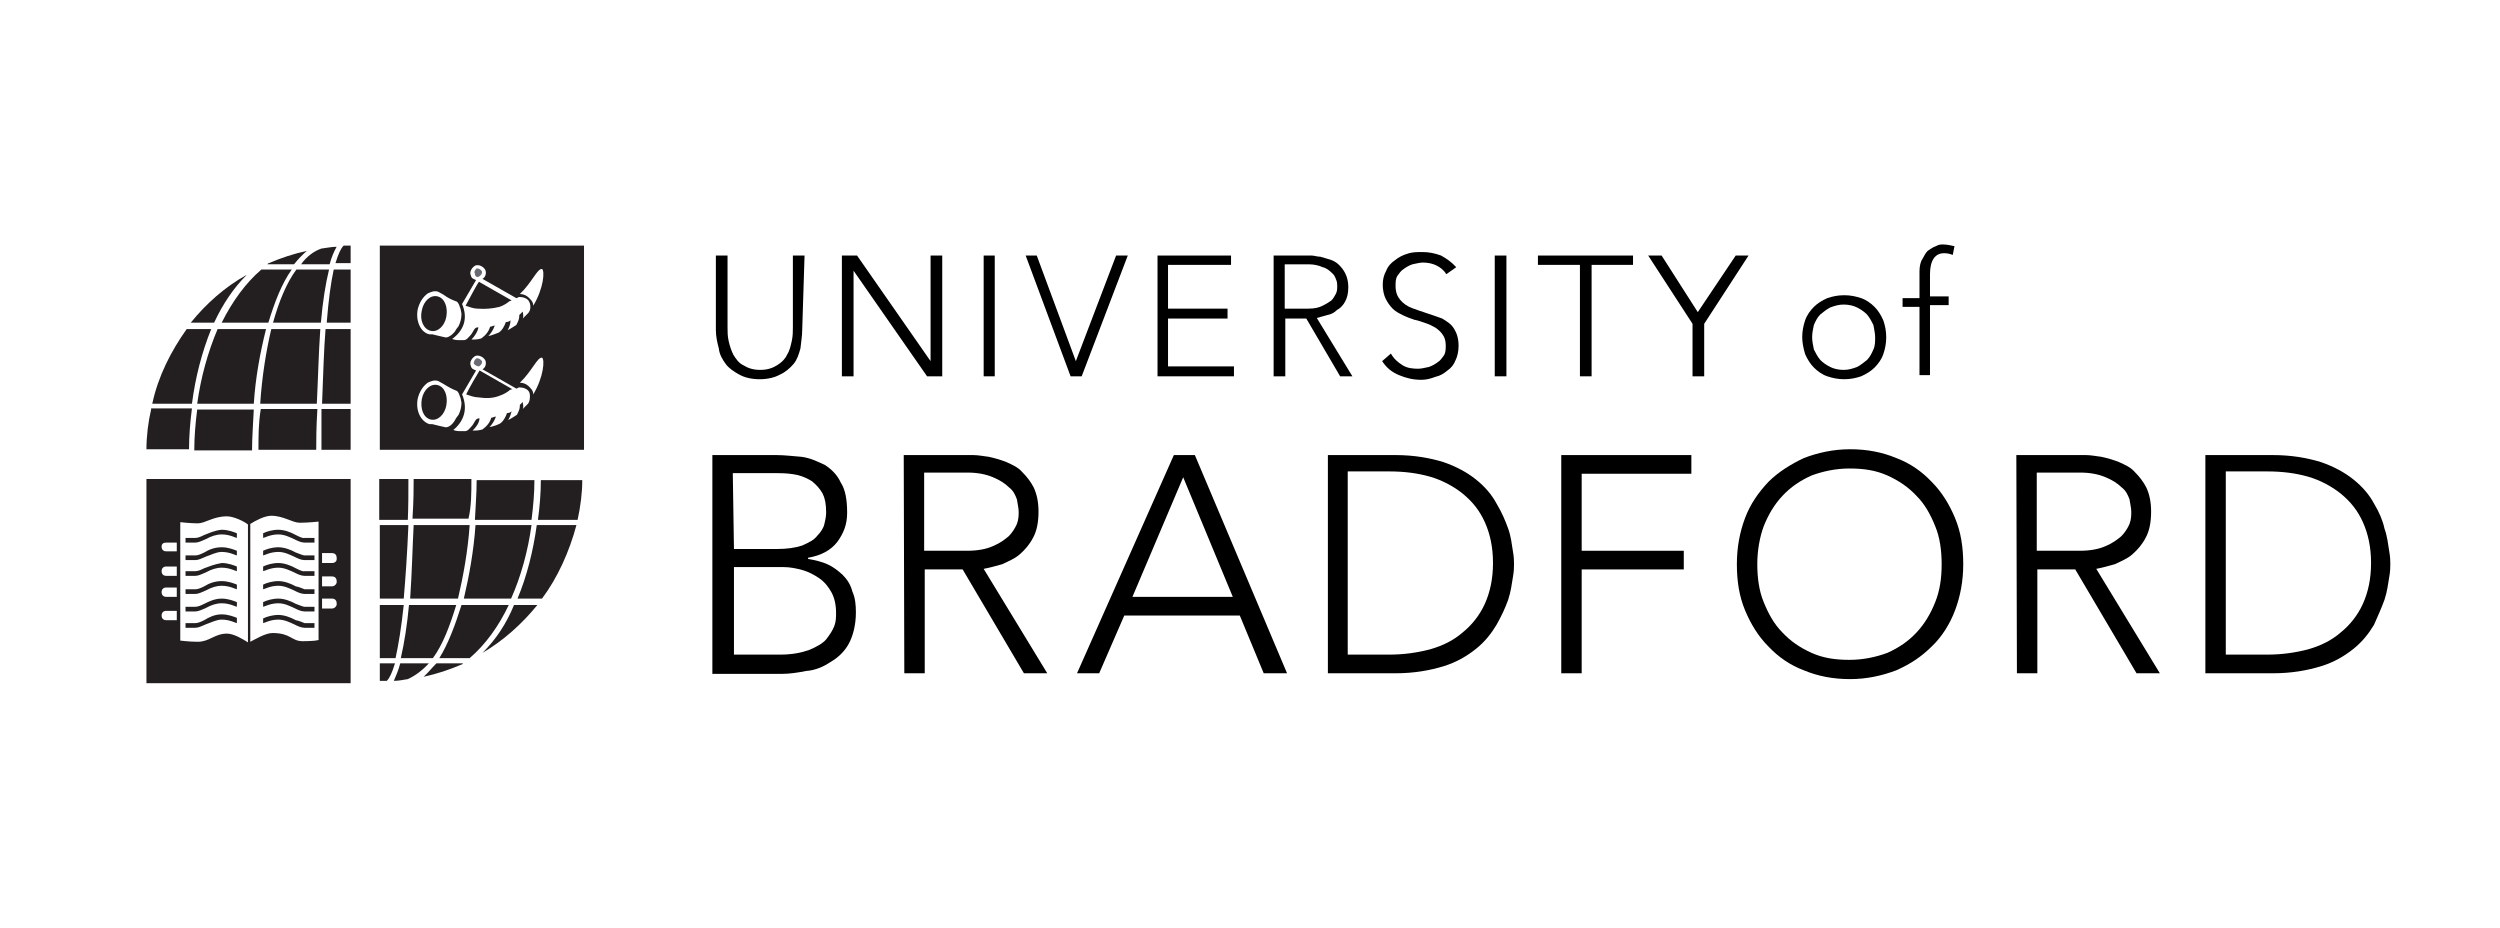
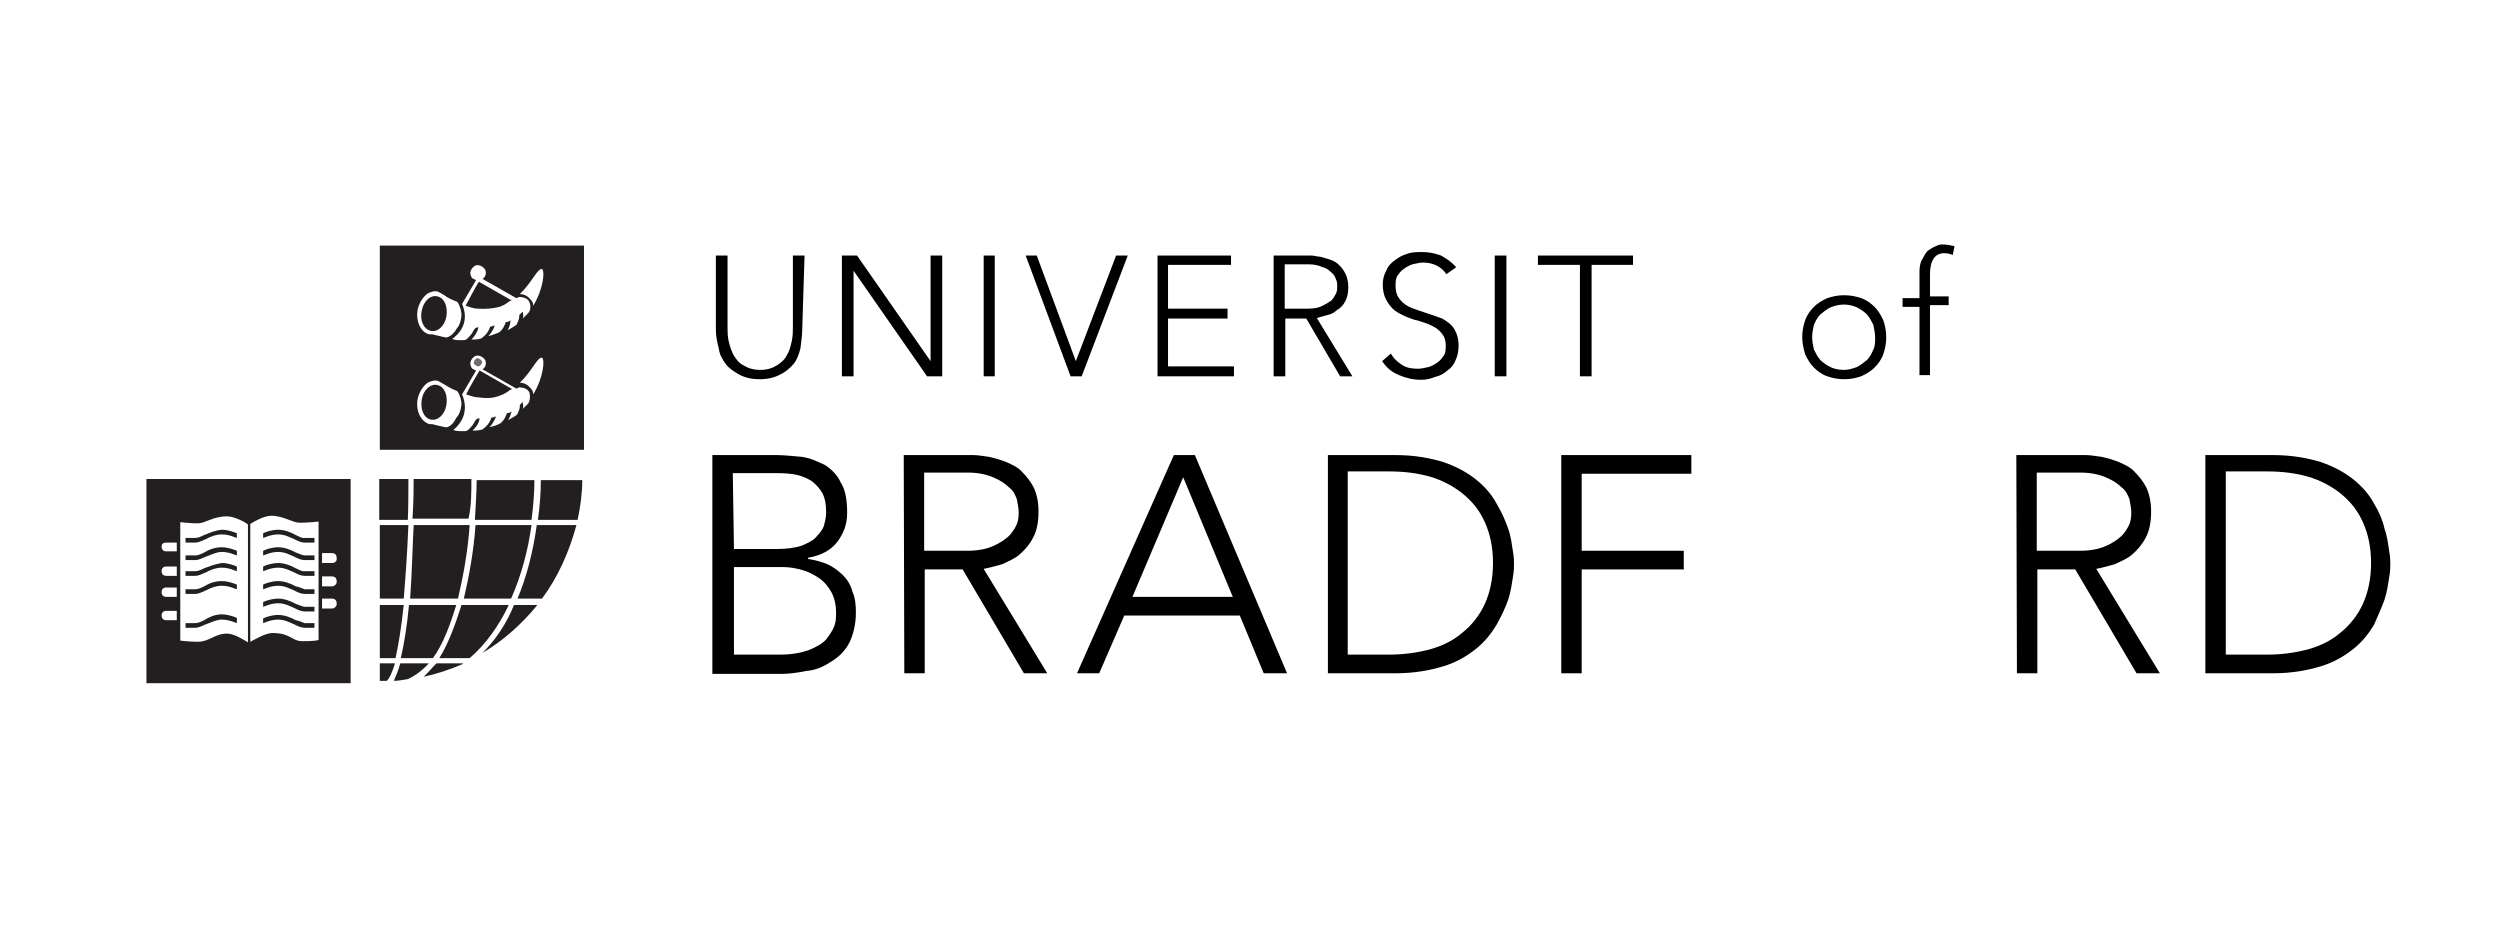
<svg xmlns="http://www.w3.org/2000/svg" id="Layer_1" x="0px" y="0px" viewBox="0 0 428.5 159" style="enable-background:new 0 0 428.5 159;" xml:space="preserve">
  <style type="text/css">	.st0{fill:#231F20;}	.st1{fill:#6A6A75;}</style>
  <g>
    <path class="st0" d="M80.5,90h-9.6c-0.2,3.8-0.3,8.4-0.6,12.6h8.2C79.4,98.8,80.2,94.4,80.5,90 M69.2,103.7h-4.1v9.1h2.7   C68.3,110.5,68.8,107.5,69.2,103.7 M74.2,112.8c1.7-2.3,2.9-5.5,4-9.1h-8.1c-0.3,3.3-0.8,6.5-1.4,9.1H74.2L74.2,112.8z M87.6,102.6   c1.7-3.8,2.9-8.2,3.5-12.6h-9.6c-0.3,4.4-1.1,8.8-2,12.6H87.6L87.6,102.6z M99,89.1c0.5-2.3,0.8-4.6,0.8-6.8l0,0h-7.1l0,0   c0,2.3-0.2,4.6-0.5,6.8H99L99,89.1z M70,90h-4.9v12.6h4.1C69.5,99.1,69.8,94.9,70,90 M70,82.1L70,82.1h-5v7h4.9   C70,86.8,70,84.5,70,82.1 M80.8,82.1L80.8,82.1h-9.9l0,0c0,1.4,0,3.8-0.2,6.8h9.6C80.8,86.8,80.8,84.4,80.8,82.1 M92.9,102.6   c2.7-3.6,4.7-8.1,5.9-12.6H92c-0.6,4.4-1.7,8.8-3.3,12.6H92.9L92.9,102.6z M91.1,89.1c0.3-2.3,0.5-4.6,0.5-6.8l0,0h-9.9l0,0   c0,2.3-0.2,4.6-0.3,6.8H91.1L91.1,89.1z M65.1,116.7c0.5,0,0.8,0,1.2,0c0.5-0.5,0.9-1.4,1.4-3h-2.6V116.7L65.1,116.7L65.1,116.7z    M73.5,113.7h-4.9c-0.3,1.2-0.8,2.3-1.1,3c0.9,0,1.7-0.2,2.4-0.3C71.2,115.8,72.4,114.9,73.5,113.7 M72.6,116   c2.3-0.5,4.4-1.2,6.5-2.1c0.2,0,0.2-0.2,0.3-0.2h-4.6C73.9,114.6,73.3,115.4,72.6,116 M79.1,103.7c-1.1,3.5-2.3,6.7-3.8,9.1h5.2   c2.7-2.3,5-5.5,6.7-9.1H79.1L79.1,103.7z M82.7,111.9c3.6-2.1,6.8-5,9.4-8.2h-4C86.8,106.9,85,109.6,82.7,111.9" />
-     <path class="st0" d="M44.6,69.2h9.7c0.2-3.8,0.3-8.5,0.6-12.8h-8.4C45.6,60.2,44.9,64.6,44.6,69.2 M56,55.3h4.1v-9.1h-2.9   C56.7,48.5,56.3,51.5,56,55.3 M50.8,46.2c-1.7,2.3-3,5.5-4,9.1h8.2c0.3-3.5,0.8-6.7,1.4-9.1L50.8,46.2L50.8,46.2z M37.3,56.4   c-1.7,4-2.9,8.4-3.5,12.8h9.7c0.3-4.6,1.1-8.8,2.1-12.8H37.3L37.3,56.4z M25.9,70.2c-0.5,2.1-0.8,4.6-0.8,6.8l0,0h7.3l0,0   c0-2.3,0.2-4.7,0.5-7h-7V70.2z M55.2,69.2h4.9V56.4h-4.3C55.5,60,55.4,64.3,55.2,69.2 M55.1,77.1L55.1,77.1h5v-7h-5   C55.1,72.4,55.1,74.6,55.1,77.1 M44.3,77.1L44.3,77.1h9.9l0,0c0-1.4,0-3.8,0.2-7h-9.7C44.3,72.5,44.3,74.8,44.3,77.1 M32,56.4   c-2.7,3.8-4.9,8.1-5.9,12.8h6.8c0.6-4.6,1.7-8.8,3.3-12.8H32L32,56.4z M33.8,70.2c-0.3,2.3-0.5,4.7-0.5,7l0,0h9.9l0,0   c0-2.3,0.2-4.7,0.3-7H33.8L33.8,70.2z M60.1,42.1c-0.5,0-0.8,0-1.2,0c-0.5,0.5-0.9,1.4-1.4,3h2.6V42.1L60.1,42.1 M51.6,45.3h4.9   c0.3-1.2,0.8-2.3,1.2-3c-0.9,0-1.7,0.2-2.6,0.3C53.9,43,52.6,43.9,51.6,45.3 M52.6,43c-2.3,0.5-4.4,1.2-6.5,2.1   c-0.2,0-0.2,0.2-0.3,0.2h4.6C51.1,44.4,51.9,43.6,52.6,43 M46,55.3c1.1-3.6,2.3-6.7,4-9.1h-5.2c-2.7,2.3-5,5.5-6.8,9.1H46L46,55.3z    M42.3,47.1c-3.8,2.1-7,5-9.6,8.2h4C38.2,52.1,40,49.4,42.3,47.1" />
    <path class="st1" d="M82.1,62.8c0.3-0.2,0.6-0.5,0.5-0.9c-0.2-0.3-0.5-0.5-0.9-0.5c-0.3,0.2-0.5,0.5-0.5,0.9   C81.4,62.6,81.8,62.8,82.1,62.8L82.1,62.8z" />
    <path class="st0" d="M75,66c-1.2-0.3-2.4,0.8-2.7,2.4c-0.3,1.7,0.3,3.2,1.5,3.5c1.2,0.3,2.4-0.8,2.7-2.4C76.8,67.8,76.2,66.3,75,66   L75,66z" />
    <path class="st0" d="M79.9,67.6c0.6,0.2,1.4,0.5,2,0.5c1.4,0.2,2.6,0.2,3.8-0.3c0.6-0.2,1.1-0.5,1.5-0.8c0.2-0.2,0.3-0.2,0.6-0.3   c-1.1-0.6-5.2-3-5.6-3.2C82,63.8,80.3,66.7,79.9,67.6L79.9,67.6z" />
    <path class="st0" d="M85.6,52.6c0.6-0.2,1.1-0.5,1.5-0.8c0.2-0.2,0.3-0.2,0.6-0.3c-1.1-0.6-5.2-3-5.6-3.2c-0.3,0.3-1.8,3.2-2.3,4.1   c0.6,0.2,1.4,0.5,2,0.5C83.2,53,84.4,52.9,85.6,52.6L85.6,52.6z" />
    <path class="st0" d="M65.1,42.1v35h35v-35H65.1L65.1,42.1z M79.2,52.1l2.4-4.1c-0.5-0.2-0.8-0.3-0.9-0.8c-0.3-0.6,0.2-1.4,0.8-1.7   c0.6-0.2,1.4,0.2,1.7,0.8c0.2,0.6,0,1.2-0.5,1.5l5.8,3.3c0.2,0,0.3-0.2,0.5-0.2c0.6,0,1.4,0.2,1.7,0.8c0.3,0.6,0.3,1.5-0.2,2   c-0.3,0.3-0.6,0.6-0.9,0.9c0.2-0.5,0-0.9,0-1.2c-0.3,0.3-0.5,0.5-0.6,0.6v0.2c0,0.5-0.2,0.9-0.5,1.5c-0.5,0.3-0.9,0.6-1.5,0.9   c0.3-0.5,0.5-1.1,0.5-1.7c-0.2,0.2-0.5,0.3-0.8,0.3c-0.2,0.6-0.6,1.4-1.2,1.8c-0.6,0.2-1.2,0.5-1.8,0.6c0.5-0.5,0.9-1.2,1.1-1.8   c-0.3,0-0.5,0.2-0.8,0.2c-0.2,0.8-0.8,1.5-1.5,2c-0.6,0.2-1.1,0.2-1.7,0.2c0.6-0.6,1.1-1.4,1.2-2.1c-0.5,0-0.6,0.2-0.8,0.5   c-0.2,0.3-0.3,0.6-0.6,0.9c-0.3,0.3-0.6,0.8-1.1,0.8c-0.2,0-0.5,0-0.6,0c-0.5,0-0.9,0-1.4-0.2C79.4,56.7,80.3,54.7,79.2,52.1   L79.2,52.1L79.2,52.1L79.2,52.1z M71.6,53c0.3-1.2,0.9-2.1,1.7-2.7c0.6-0.3,1.2-0.5,1.8-0.3c0.3,0.2,0.6,0.3,0.9,0.5   c0.8,0.6,1.5,0.9,2.3,1.2c0.3,0.2,0.5,0.8,0.5,0.9c0.2,0.3,0.2,0.8,0.3,1.2c0,0.8-0.2,1.5-0.5,2.1c-0.2,0.3-0.5,0.6-0.6,0.9   c-0.3,0.3-0.5,0.6-0.9,0.8c-0.3,0.2-0.6,0.3-0.9,0.2c-0.8-0.2-1.4-0.3-2.1-0.5c-0.2,0-0.3,0-0.5,0C72.1,57,71.2,55,71.6,53L71.6,53   z M77.1,73c-0.3,0.2-0.6,0.3-0.9,0.2c-0.8-0.2-1.4-0.3-2.1-0.5c-0.2,0-0.3,0-0.5,0c-1.5-0.5-2.4-2.3-2-4.4c0.3-1.2,0.9-2.1,1.7-2.7   c0.6-0.3,1.2-0.5,1.8-0.3c0.3,0.2,0.6,0.3,0.9,0.5c0.8,0.5,1.5,0.9,2.3,1.2c0.3,0.2,0.5,0.8,0.5,0.9c0.2,0.3,0.2,0.8,0.3,1.1   c0,0.8-0.2,1.5-0.5,2.1c-0.2,0.3-0.5,0.6-0.6,0.9C77.7,72.5,77.4,72.8,77.1,73L77.1,73z M90.5,69.2c-0.3,0.3-0.6,0.6-0.9,0.9   c0.2-0.5,0-0.8,0-1.2c-0.2,0.2-0.3,0.3-0.5,0.5v0.2c0,0.5-0.2,0.9-0.5,1.5c-0.5,0.3-0.9,0.6-1.5,0.9c0.3-0.5,0.5-1.1,0.6-1.5   c-0.2,0.2-0.5,0.3-0.8,0.3c-0.2,0.6-0.6,1.4-1.2,1.8c-0.6,0.3-1.2,0.5-1.8,0.6c0.5-0.5,0.9-1.2,1.1-1.8c-0.3,0-0.5,0.2-0.8,0.2   c-0.2,0.8-0.8,1.5-1.5,2c-0.6,0.2-1.1,0.2-1.7,0.2c0.6-0.6,1.1-1.2,1.2-2.1c-0.5,0-0.6,0.2-0.8,0.5c-0.2,0.3-0.3,0.6-0.6,0.9   c-0.3,0.3-0.6,0.8-1.1,0.8c-0.2,0-0.5,0-0.6,0c-0.5,0-0.9,0-1.4-0.2c1.7-1.4,2.6-3.5,1.5-6.1l0,0l0,0l2.4-4.1   c-0.5-0.2-0.8-0.3-0.9-0.8c-0.3-0.6,0.2-1.4,0.8-1.7c0.6-0.2,1.4,0.2,1.7,0.8c0.2,0.6,0,1.2-0.5,1.5l5.8,3.3c0.2,0,0.3-0.2,0.5-0.2   c0.6,0,1.4,0.2,1.7,0.8C90.9,67.6,90.9,68.7,90.5,69.2L90.5,69.2z M91.4,67.6c0-0.5-0.2-0.8-0.5-1.1c-0.5-0.6-1.1-0.9-1.8-0.9   c2.1-2,3-4.4,3.8-4.3C93.4,61.6,93.2,64.6,91.4,67.6L91.4,67.6z M91.4,52.4c0-0.5-0.2-0.8-0.5-1.1c-0.5-0.6-1.1-0.9-1.8-0.9   c2.1-2,3-4.4,3.8-4.3C93.4,46.4,93.2,49.4,91.4,52.4L91.4,52.4z" />
    <path class="st0" d="M73.8,56.7c1.2,0.3,2.4-0.8,2.7-2.4c0.3-1.7-0.3-3.2-1.5-3.5c-1.2-0.3-2.4,0.8-2.7,2.4   C71.9,54.9,72.6,56.4,73.8,56.7L73.8,56.7z" />
-     <path class="st1" d="M82.1,47.4c0.3-0.2,0.6-0.5,0.5-0.9c-0.2-0.3-0.5-0.5-0.9-0.5c-0.3,0.3-0.5,0.6-0.3,0.9   C81.4,47.4,81.8,47.6,82.1,47.4L82.1,47.4z" />
    <path class="st0" d="M35,91.7c-0.6,0.3-1.1,0.5-1.5,0.5h-1.7v0.8h1.7c0.5,0,1.1-0.3,1.8-0.6c0.9-0.5,1.8-0.8,2.7-0.8   c1.4,0,2.4,0.6,2.6,0.6v-0.8c-0.5-0.2-1.5-0.6-2.6-0.6C36.8,90.9,35.8,91.4,35,91.7L35,91.7z" />
    <path class="st0" d="M50.7,106.3c-0.9-0.5-2-0.9-3-0.9s-2,0.3-2.6,0.6v0.8c0.2,0,1.2-0.6,2.6-0.6c1.1,0,2,0.5,2.7,0.8   c0.6,0.3,1.2,0.6,1.8,0.6h1.7v-0.8h-1.7C51.9,106.7,51.3,106.4,50.7,106.3L50.7,106.3z" />
    <path class="st0" d="M35,94.7c-0.6,0.3-1.1,0.5-1.5,0.5h-1.7v0.8h1.7c0.5,0,1.1-0.3,1.8-0.6c0.9-0.3,1.8-0.8,2.7-0.8   c1.4,0,2.4,0.6,2.6,0.6v-0.8c-0.5-0.2-1.5-0.6-2.6-0.6C36.8,93.8,35.8,94.2,35,94.7L35,94.7z" />
    <path class="st0" d="M35,106.3c-0.6,0.3-1.1,0.5-1.5,0.5h-1.7v0.8h1.7c0.5,0,1.1-0.3,1.8-0.6c0.9-0.3,1.8-0.8,2.7-0.8   c1.4,0,2.4,0.6,2.6,0.6v-0.9c-0.5-0.2-1.5-0.6-2.6-0.6C36.8,105.3,35.8,105.8,35,106.3L35,106.3z" />
    <path class="st0" d="M35,97.4c-0.6,0.3-1.1,0.5-1.5,0.5h-1.7v0.8h1.7c0.5,0,1.1-0.3,1.8-0.6c0.9-0.5,1.8-0.8,2.7-0.8   c1.4,0,2.4,0.6,2.6,0.6v-0.8c-0.5-0.2-1.5-0.6-2.6-0.6C36.8,96.7,35.8,97.1,35,97.4L35,97.4z" />
-     <path class="st0" d="M35,103.5c-0.6,0.3-1.1,0.5-1.5,0.5h-1.7v0.8h1.7c0.5,0,1.1-0.3,1.8-0.6c0.9-0.5,1.8-0.8,2.7-0.8   c1.4,0,2.4,0.6,2.6,0.6v-0.8c-0.5-0.2-1.5-0.6-2.6-0.6C36.8,102.6,35.8,103.1,35,103.5L35,103.5z" />
    <path class="st0" d="M50.7,103.5c-0.9-0.5-2-0.9-3-0.9s-2,0.3-2.6,0.6v0.8c0.2,0,1.2-0.6,2.6-0.6c1.1,0,2,0.5,2.7,0.8   c0.6,0.3,1.2,0.6,1.8,0.6h1.7V104h-1.7C51.9,104,51.3,103.7,50.7,103.5L50.7,103.5z" />
    <path class="st0" d="M35,100.5c-0.6,0.3-1.1,0.5-1.5,0.5h-1.7v0.8h1.7c0.5,0,1.1-0.3,1.8-0.6c0.9-0.5,1.8-0.8,2.7-0.8   c1.4,0,2.4,0.6,2.6,0.6v-0.8c-0.5-0.2-1.5-0.6-2.6-0.6C36.8,99.6,35.8,100,35,100.5L35,100.5z" />
    <path class="st0" d="M50.7,94.7c-0.9-0.5-2-0.9-3-0.9s-2,0.3-2.6,0.6v0.8c0.2,0,1.2-0.6,2.6-0.6c1.1,0,2,0.5,2.7,0.8   c0.6,0.3,1.2,0.6,1.8,0.6h1.7v-0.8h-1.7C51.9,95.2,51.3,94.9,50.7,94.7L50.7,94.7z" />
    <path class="st0" d="M50.7,100.5c-0.9-0.5-2-0.9-3-0.9s-2,0.3-2.6,0.6v0.8c0.2,0,1.2-0.6,2.6-0.6c1.1,0,2,0.5,2.7,0.8   c0.6,0.3,1.2,0.6,1.8,0.6h1.7v-0.8h-1.7C51.9,100.9,51.3,100.6,50.7,100.5L50.7,100.5z" />
    <path class="st0" d="M25.1,82.1v35h35v-35H25.1L25.1,82.1z M30.3,106.3h-1.8c-0.5,0-0.8-0.3-0.8-0.8s0.3-0.8,0.8-0.8h1.8V106.3   L30.3,106.3z M30.3,102.3h-1.8c-0.5,0-0.8-0.3-0.8-0.8s0.3-0.8,0.8-0.8h1.8V102.3L30.3,102.3z M30.3,98.7h-1.8   c-0.5,0-0.8-0.3-0.8-0.8s0.3-0.8,0.8-0.8h1.8V98.7L30.3,98.7z M30.3,94.5h-1.8c-0.5,0-0.8-0.3-0.8-0.8S28,93,28.5,93h1.8V94.5   L30.3,94.5z M42.5,110.1c-0.8-0.5-2.4-1.5-3.6-1.5c-2.1,0-3,1.4-5,1.4c-1.4,0-3-0.2-3-0.2V89.5c0,0,1.7,0.2,3,0.2s2.6-1.2,5-1.2   c1.2,0,3,0.9,3.6,1.4V110.1L42.5,110.1z M51.9,109.9c-2,0-2-1.4-5.2-1.4c-1.2,0-3,1.1-3.8,1.5V89.8c0.8-0.5,2.4-1.4,3.6-1.4   c2.1,0,3.6,1.2,4.9,1.2c1.4,0,3.2-0.2,3.2-0.2v20.2C54.9,109.8,53.2,109.9,51.9,109.9L51.9,109.9z M56.9,104.3h-1.7v-1.7h1.7   c0.5,0,0.8,0.3,0.8,0.8C57.8,103.8,57.4,104.3,56.9,104.3L56.9,104.3z M56.9,100.5L56.9,100.5h-1.7v-1.7h1.7c0.5,0,0.8,0.3,0.8,0.8   C57.8,100,57.4,100.5,56.9,100.5L56.9,100.5z M56.9,96.5h-1.7v-1.7h1.7l0,0c0.5,0,0.8,0.3,0.8,0.8C57.8,96.2,57.4,96.5,56.9,96.5   L56.9,96.5z" />
    <path class="st0" d="M50.7,91.7c-0.9-0.5-2-0.9-3-0.9s-2,0.3-2.6,0.6v0.8c0.2,0,1.2-0.6,2.6-0.6c1.1,0,2,0.5,2.7,0.8   c0.6,0.3,1.2,0.6,1.8,0.6h1.7v-0.8h-1.7C51.9,92.3,51.3,92,50.7,91.7L50.7,91.7z" />
    <path class="st0" d="M50.7,97.4c-0.9-0.5-2-0.9-3-0.9s-2,0.3-2.6,0.6v0.8c0.2,0,1.2-0.6,2.6-0.6c1.1,0,2,0.5,2.7,0.8   c0.6,0.3,1.2,0.6,1.8,0.6h1.7v-0.8h-1.7C51.9,98,51.3,97.7,50.7,97.4L50.7,97.4z" />
    <path d="M137.5,56.5c0,1.1-0.2,2.1-0.3,3.2c-0.3,1.1-0.6,2-1.2,2.7s-1.4,1.4-2.3,1.8c-0.9,0.5-2.1,0.8-3.5,0.8s-2.6-0.3-3.5-0.8   c-0.9-0.5-1.8-1.1-2.3-1.8c-0.6-0.8-1.1-1.7-1.2-2.7c-0.3-1.1-0.5-2.1-0.5-3.2V43.8h2v12.3c0,0.8,0,1.5,0.2,2.4   c0.2,0.9,0.5,1.7,0.8,2.3c0.5,0.8,0.9,1.4,1.7,1.8c0.8,0.5,1.7,0.8,2.9,0.8c1.2,0,2.1-0.3,2.9-0.8c0.8-0.5,1.4-1.1,1.7-1.8   c0.5-0.8,0.6-1.5,0.8-2.3c0.2-0.9,0.2-1.7,0.2-2.4V43.8h2L137.5,56.5L137.5,56.5z" />
    <polygon points="144.3,43.8 146.9,43.8 159.5,61.9 159.5,61.9 159.5,43.8 161.5,43.8 161.5,64.5 158.9,64.5 146.3,46.4 146.3,46.4    146.3,64.5 144.3,64.5  " />
    <polygon points="168.6,43.8 170.5,43.8 170.5,64.5 168.6,64.5  " />
    <polygon points="175.8,43.8 177.7,43.8 184.4,61.9 191.3,43.8 193.3,43.8 185.4,64.5 183.5,64.5  " />
    <polygon points="198.4,43.8 211,43.8 211,45.4 200.2,45.4 200.2,52.9 210.4,52.9 210.4,54.6 200.2,54.6 200.2,62.8 211.5,62.8    211.5,64.5 198.4,64.5  " />
    <path d="M218.2,43.8h5.5c0.3,0,0.6,0,1.1,0s0.9,0.2,1.5,0.2c0.6,0.2,1.1,0.3,1.7,0.5c0.6,0.2,1.1,0.5,1.5,0.9   c0.5,0.5,0.8,0.9,1.1,1.5c0.3,0.6,0.5,1.4,0.5,2.3c0,1.1-0.2,1.8-0.5,2.4c-0.3,0.6-0.8,1.2-1.4,1.5c-0.5,0.5-1.1,0.8-1.7,0.9   c-0.6,0.2-1.2,0.3-1.8,0.5l6.1,10h-2.1l-5.8-9.9h-3.6v9.9h-2V43.8L218.2,43.8z M220.2,52.9h4.1c1.1,0,1.8-0.2,2.4-0.5   c0.6-0.3,1.1-0.6,1.5-0.9c0.3-0.3,0.6-0.8,0.8-1.2c0.2-0.5,0.2-0.8,0.2-1.2c0-0.3,0-0.8-0.2-1.2c-0.2-0.5-0.3-0.8-0.8-1.2   c-0.3-0.3-0.9-0.8-1.5-0.9c-0.6-0.3-1.5-0.5-2.4-0.5h-4.1V52.9L220.2,52.9z" />
    <path d="M238.4,60.6c0.5,0.9,1.2,1.5,2,2c0.8,0.5,1.7,0.6,2.7,0.6c0.6,0,1.2-0.2,1.8-0.3c0.6-0.2,1.1-0.5,1.5-0.8   c0.5-0.3,0.8-0.8,1.1-1.2c0.3-0.5,0.3-1.1,0.3-1.7c0-0.8-0.2-1.4-0.5-1.8c-0.3-0.5-0.8-0.9-1.2-1.2c-0.5-0.3-1.1-0.6-1.7-0.8   c-0.6-0.2-1.4-0.5-2-0.6c-0.6-0.2-1.4-0.5-2-0.8c-0.6-0.3-1.2-0.6-1.7-1.1c-0.5-0.5-0.9-1.1-1.2-1.7c-0.3-0.6-0.5-1.5-0.5-2.4   s0.2-1.7,0.6-2.4c0.3-0.8,0.9-1.4,1.5-1.8c0.6-0.5,1.4-0.9,2.1-1.1c0.8-0.3,1.7-0.3,2.6-0.3c1.1,0,2.1,0.2,3.2,0.6   c0.9,0.5,1.8,1.1,2.6,2l-1.7,1.2c-0.5-0.8-1.1-1.2-1.7-1.5c-0.6-0.3-1.4-0.5-2.3-0.5c-0.6,0-1.2,0.2-1.8,0.3   c-0.6,0.2-1.1,0.5-1.5,0.8c-0.5,0.3-0.8,0.8-1.1,1.2c-0.3,0.5-0.3,1.1-0.3,1.7c0,1.1,0.3,1.8,0.8,2.4c0.5,0.6,1.2,1.1,2,1.4   c0.8,0.3,1.7,0.6,2.6,0.9c0.9,0.3,1.8,0.6,2.6,0.9c0.8,0.5,1.5,0.9,2,1.7s0.8,1.7,0.8,3c0,0.9-0.2,1.8-0.5,2.4   c-0.3,0.8-0.8,1.4-1.4,1.8c-0.6,0.5-1.2,0.9-2.1,1.1c-0.8,0.3-1.5,0.5-2.4,0.5c-1.4,0-2.6-0.3-3.8-0.8c-1.2-0.5-2.1-1.2-2.9-2.4   L238.4,60.6L238.4,60.6z" />
    <polygon points="256.2,43.8 258.2,43.8 258.2,64.5 256.2,64.5  " />
    <polygon points="270.8,45.4 263.6,45.4 263.6,43.8 279.9,43.8 279.9,45.4 272.8,45.4 272.8,64.5 270.8,64.5  " />
-     <polygon points="290.1,55.5 282.5,43.8 284.8,43.8 291,53.5 297.5,43.8 299.7,43.8 292.1,55.5 292.1,64.5 290.1,64.5  " />
    <path d="M308.9,57.8c0-1.1,0.2-2,0.5-2.9c0.3-0.9,0.9-1.7,1.5-2.3c0.6-0.6,1.4-1.1,2.3-1.5c0.9-0.3,1.8-0.5,2.9-0.5   c1.1,0,2,0.2,2.9,0.5c0.9,0.3,1.7,0.9,2.3,1.5c0.6,0.6,1.1,1.4,1.5,2.3c0.3,0.9,0.5,1.8,0.5,2.9s-0.2,2-0.5,2.9s-0.9,1.7-1.5,2.3   c-0.6,0.6-1.4,1.1-2.3,1.5c-0.9,0.3-1.8,0.5-2.9,0.5c-1.1,0-2-0.2-2.9-0.5c-0.9-0.3-1.7-0.9-2.3-1.5c-0.6-0.6-1.1-1.4-1.5-2.3   C309.1,59.7,308.9,58.7,308.9,57.8L308.9,57.8z M310.6,57.8c0,0.8,0.2,1.5,0.3,2.1c0.3,0.6,0.6,1.2,1.1,1.8   c0.5,0.5,1.1,0.9,1.7,1.2c0.6,0.3,1.4,0.5,2.3,0.5c0.8,0,1.5-0.2,2.3-0.5c0.6-0.3,1.2-0.8,1.7-1.2c0.5-0.5,0.8-1.1,1.1-1.8   c0.3-0.6,0.3-1.4,0.3-2.1s-0.2-1.5-0.3-2.1c-0.3-0.6-0.6-1.2-1.1-1.8c-0.5-0.5-1.1-0.9-1.7-1.2c-0.6-0.3-1.4-0.5-2.3-0.5   c-0.8,0-1.5,0.2-2.3,0.5c-0.6,0.3-1.2,0.8-1.7,1.2c-0.5,0.5-0.8,1.1-1.1,1.8C310.8,56.2,310.6,57,310.6,57.8L310.6,57.8z" />
    <path d="M329,52.6h-2.9v-1.5h2.9v-4.6c0-0.9,0.2-1.7,0.5-2.1c0.3-0.6,0.6-1.1,0.9-1.4c0.5-0.3,0.8-0.6,1.4-0.8   c0.5-0.3,0.9-0.3,1.2-0.3c0.8,0,1.5,0.2,2,0.3l-0.3,1.5c-0.5-0.2-0.9-0.3-1.5-0.3c-1.5,0-2.4,1.2-2.4,3.6v3.8h3.2v1.5h-3.2v12h-1.8   L329,52.6L329,52.6z" />
    <path d="M122.3,78h10.8c1.4,0,2.9,0.2,4.3,0.3c1.5,0.2,2.7,0.8,4,1.4c1.2,0.8,2.1,1.7,2.7,3c0.8,1.2,1.1,3,1.1,5.2   c0,2-0.6,3.5-1.7,5c-1.1,1.4-2.7,2.3-5,2.7v0.2c1.2,0.2,2.4,0.5,3.3,0.9c1.1,0.5,1.8,1.1,2.6,1.8c0.8,0.8,1.4,1.7,1.7,2.9   c0.5,1.1,0.6,2.3,0.6,3.6c0,2.1-0.5,4-1.2,5.3s-1.8,2.4-3.2,3.2c-1.2,0.8-2.6,1.4-4.1,1.5c-1.5,0.3-2.9,0.5-4.1,0.5h-12V78H122.3z    M125.8,94.1h7.3c1.8,0,3.2-0.2,4.4-0.6c1.1-0.5,2-0.9,2.6-1.7c0.6-0.6,1.1-1.4,1.2-2c0.2-0.8,0.3-1.4,0.3-2c0-1.4-0.2-2.4-0.6-3.2   c-0.5-0.9-1.1-1.5-1.8-2.1c-0.8-0.5-1.7-0.9-2.6-1.1s-2-0.3-3.2-0.3h-7.8L125.8,94.1L125.8,94.1z M125.8,112.2h7.9   c2,0,3.6-0.3,5-0.8c1.2-0.5,2.3-1.1,2.9-1.8c0.6-0.8,1.1-1.5,1.4-2.3s0.3-1.5,0.3-2.3c0-1.4-0.3-2.6-0.8-3.5   c-0.5-0.9-1.2-1.8-2.1-2.4c-0.9-0.6-1.8-1.1-2.9-1.4c-1.1-0.3-2.1-0.5-3.2-0.5h-8.5V112.2L125.8,112.2z" />
    <path d="M154.9,78h9.9c0.5,0,1.2,0,2,0c0.9,0,1.8,0.2,2.7,0.3c0.9,0.2,2,0.5,3,0.9c1.1,0.5,2,0.9,2.7,1.7c0.8,0.8,1.5,1.7,2,2.7   c0.5,1.1,0.8,2.4,0.8,4.1c0,1.8-0.3,3.3-0.9,4.4c-0.6,1.2-1.4,2.1-2.3,2.9c-0.9,0.8-2,1.2-3,1.7c-1.1,0.3-2.1,0.6-3.2,0.8   l10.9,17.9h-4L165,97.6h-6.5v17.8h-3.5L154.9,78L154.9,78z M158.4,94.4h7.4c1.8,0,3.3-0.3,4.4-0.8c1.2-0.5,2-1.1,2.7-1.7   c0.6-0.6,1.1-1.4,1.4-2.1c0.3-0.8,0.3-1.5,0.3-2.1s-0.2-1.4-0.3-2.1c-0.3-0.8-0.6-1.5-1.4-2.1c-0.6-0.6-1.5-1.2-2.7-1.7   c-1.2-0.5-2.6-0.8-4.4-0.8h-7.4V94.4L158.4,94.4z" />
    <path d="M201.2,78h3.6l15.8,37.4h-4l-4.1-9.9h-19.8l-4.3,9.9h-3.8L201.2,78L201.2,78z M202.8,81.8l-8.7,20.5h17.2L202.8,81.8   L202.8,81.8z" />
    <path d="M227.6,78h11.6c3.2,0,5.9,0.5,8.2,1.2c2.3,0.8,4.1,1.8,5.6,3c1.5,1.2,2.7,2.6,3.5,4.1c0.9,1.5,1.5,2.9,2,4.3   s0.6,2.6,0.8,3.8c0.2,1.1,0.2,1.8,0.2,2.3s0,1.2-0.2,2.3c-0.2,1.1-0.3,2.3-0.8,3.8c-0.5,1.4-1.1,2.7-2,4.3c-0.9,1.5-2,2.9-3.5,4.1   c-1.5,1.2-3.3,2.3-5.6,3s-5,1.2-8.2,1.2h-11.6V78L227.6,78z M231,112.2h7.1c2.4,0,4.7-0.3,7-0.9c2.1-0.6,4-1.5,5.6-2.9   c1.5-1.2,2.9-2.9,3.8-4.9s1.4-4.3,1.4-7s-0.5-5-1.4-7c-0.9-2-2.1-3.5-3.8-4.9c-1.5-1.2-3.5-2.3-5.6-2.9s-4.4-0.9-7-0.9H231V112.2   L231,112.2z" />
    <polygon points="267.6,78 289.9,78 289.9,81.2 271.1,81.2 271.1,94.4 288.6,94.4 288.6,97.6 271.1,97.6 271.1,115.4 267.6,115.4     " />
-     <path d="M297.7,96.7c0-2.9,0.5-5.5,1.4-7.9c0.9-2.4,2.3-4.4,4-6.2c1.7-1.7,3.8-3,6.1-4.1c2.4-0.9,5-1.5,7.9-1.5   c2.9,0,5.5,0.5,7.9,1.5c2.4,0.9,4.4,2.3,6.1,4.1c1.7,1.7,3,3.8,4,6.2s1.4,5,1.4,7.9s-0.5,5.5-1.4,7.9c-0.9,2.4-2.3,4.6-4,6.2   c-1.7,1.7-3.6,3-6.1,4.1c-2.4,0.9-5,1.5-7.9,1.5c-2.9,0-5.5-0.5-7.9-1.5c-2.4-0.9-4.4-2.3-6.1-4.1c-1.7-1.7-3-3.8-4-6.2   C298.1,102.2,297.7,99.6,297.7,96.7L297.7,96.7z M301.2,96.7c0,2.3,0.3,4.6,1.1,6.5c0.8,2,1.8,3.8,3.2,5.2c1.4,1.5,3,2.6,5,3.5   c2,0.9,4.1,1.2,6.5,1.2c2.4,0,4.6-0.5,6.5-1.2c2-0.9,3.6-2,5-3.5c1.4-1.5,2.4-3.2,3.2-5.2c0.8-2,1.1-4.1,1.1-6.5   c0-2.3-0.3-4.6-1.1-6.5c-0.8-2-1.8-3.8-3.2-5.2c-1.4-1.5-3-2.6-5-3.5c-2-0.9-4.1-1.2-6.5-1.2c-2.4,0-4.6,0.5-6.5,1.2   c-2,0.9-3.6,2-5,3.5c-1.4,1.5-2.4,3.2-3.2,5.2C301.6,92.1,301.2,94.4,301.2,96.7L301.2,96.7z" />
    <path d="M345.6,78h9.9c0.5,0,1.2,0,2,0c0.9,0,1.8,0.2,2.7,0.3c0.9,0.2,2,0.5,3,0.9c1.1,0.5,2,0.9,2.7,1.7c0.8,0.8,1.5,1.7,2,2.7   c0.5,1.1,0.8,2.4,0.8,4.1c0,1.8-0.3,3.3-0.9,4.4c-0.6,1.2-1.4,2.1-2.3,2.9c-0.9,0.8-2,1.2-3,1.7c-1.1,0.3-2.1,0.6-3.2,0.8   l10.9,17.9h-4l-10.5-17.8h-6.5v17.8h-3.5L345.6,78L345.6,78z M349.1,94.4h7.4c1.8,0,3.3-0.3,4.4-0.8c1.2-0.5,2-1.1,2.7-1.7   c0.6-0.6,1.1-1.4,1.4-2.1c0.3-0.8,0.3-1.5,0.3-2.1s-0.2-1.4-0.3-2.1c-0.3-0.8-0.6-1.5-1.4-2.1c-0.6-0.6-1.5-1.2-2.7-1.7   c-1.2-0.5-2.6-0.8-4.4-0.8h-7.4V94.4L349.1,94.4z" />
    <path d="M378,78h11.6c3.2,0,5.9,0.5,8.2,1.2c2.3,0.8,4.1,1.8,5.6,3c1.5,1.2,2.7,2.6,3.5,4.1c0.9,1.5,1.5,2.9,1.8,4.3   c0.5,1.4,0.6,2.6,0.8,3.8c0.2,1.1,0.2,1.8,0.2,2.3s0,1.2-0.2,2.3c-0.2,1.1-0.3,2.3-0.8,3.8c-0.5,1.4-1.1,2.7-1.8,4.3   c-0.9,1.5-2,2.9-3.5,4.1c-1.5,1.2-3.3,2.3-5.6,3s-5,1.2-8.2,1.2H378V78L378,78z M381.5,112.2h7.1c2.4,0,4.7-0.3,7-0.9   c2.1-0.6,4-1.5,5.6-2.9c1.5-1.2,2.9-2.9,3.8-4.9s1.4-4.3,1.4-7s-0.5-5-1.4-7c-0.9-2-2.1-3.5-3.8-4.9c-1.5-1.2-3.5-2.3-5.6-2.9   c-2.1-0.6-4.4-0.9-7-0.9h-7.1V112.2L381.5,112.2z" />
  </g>
</svg>